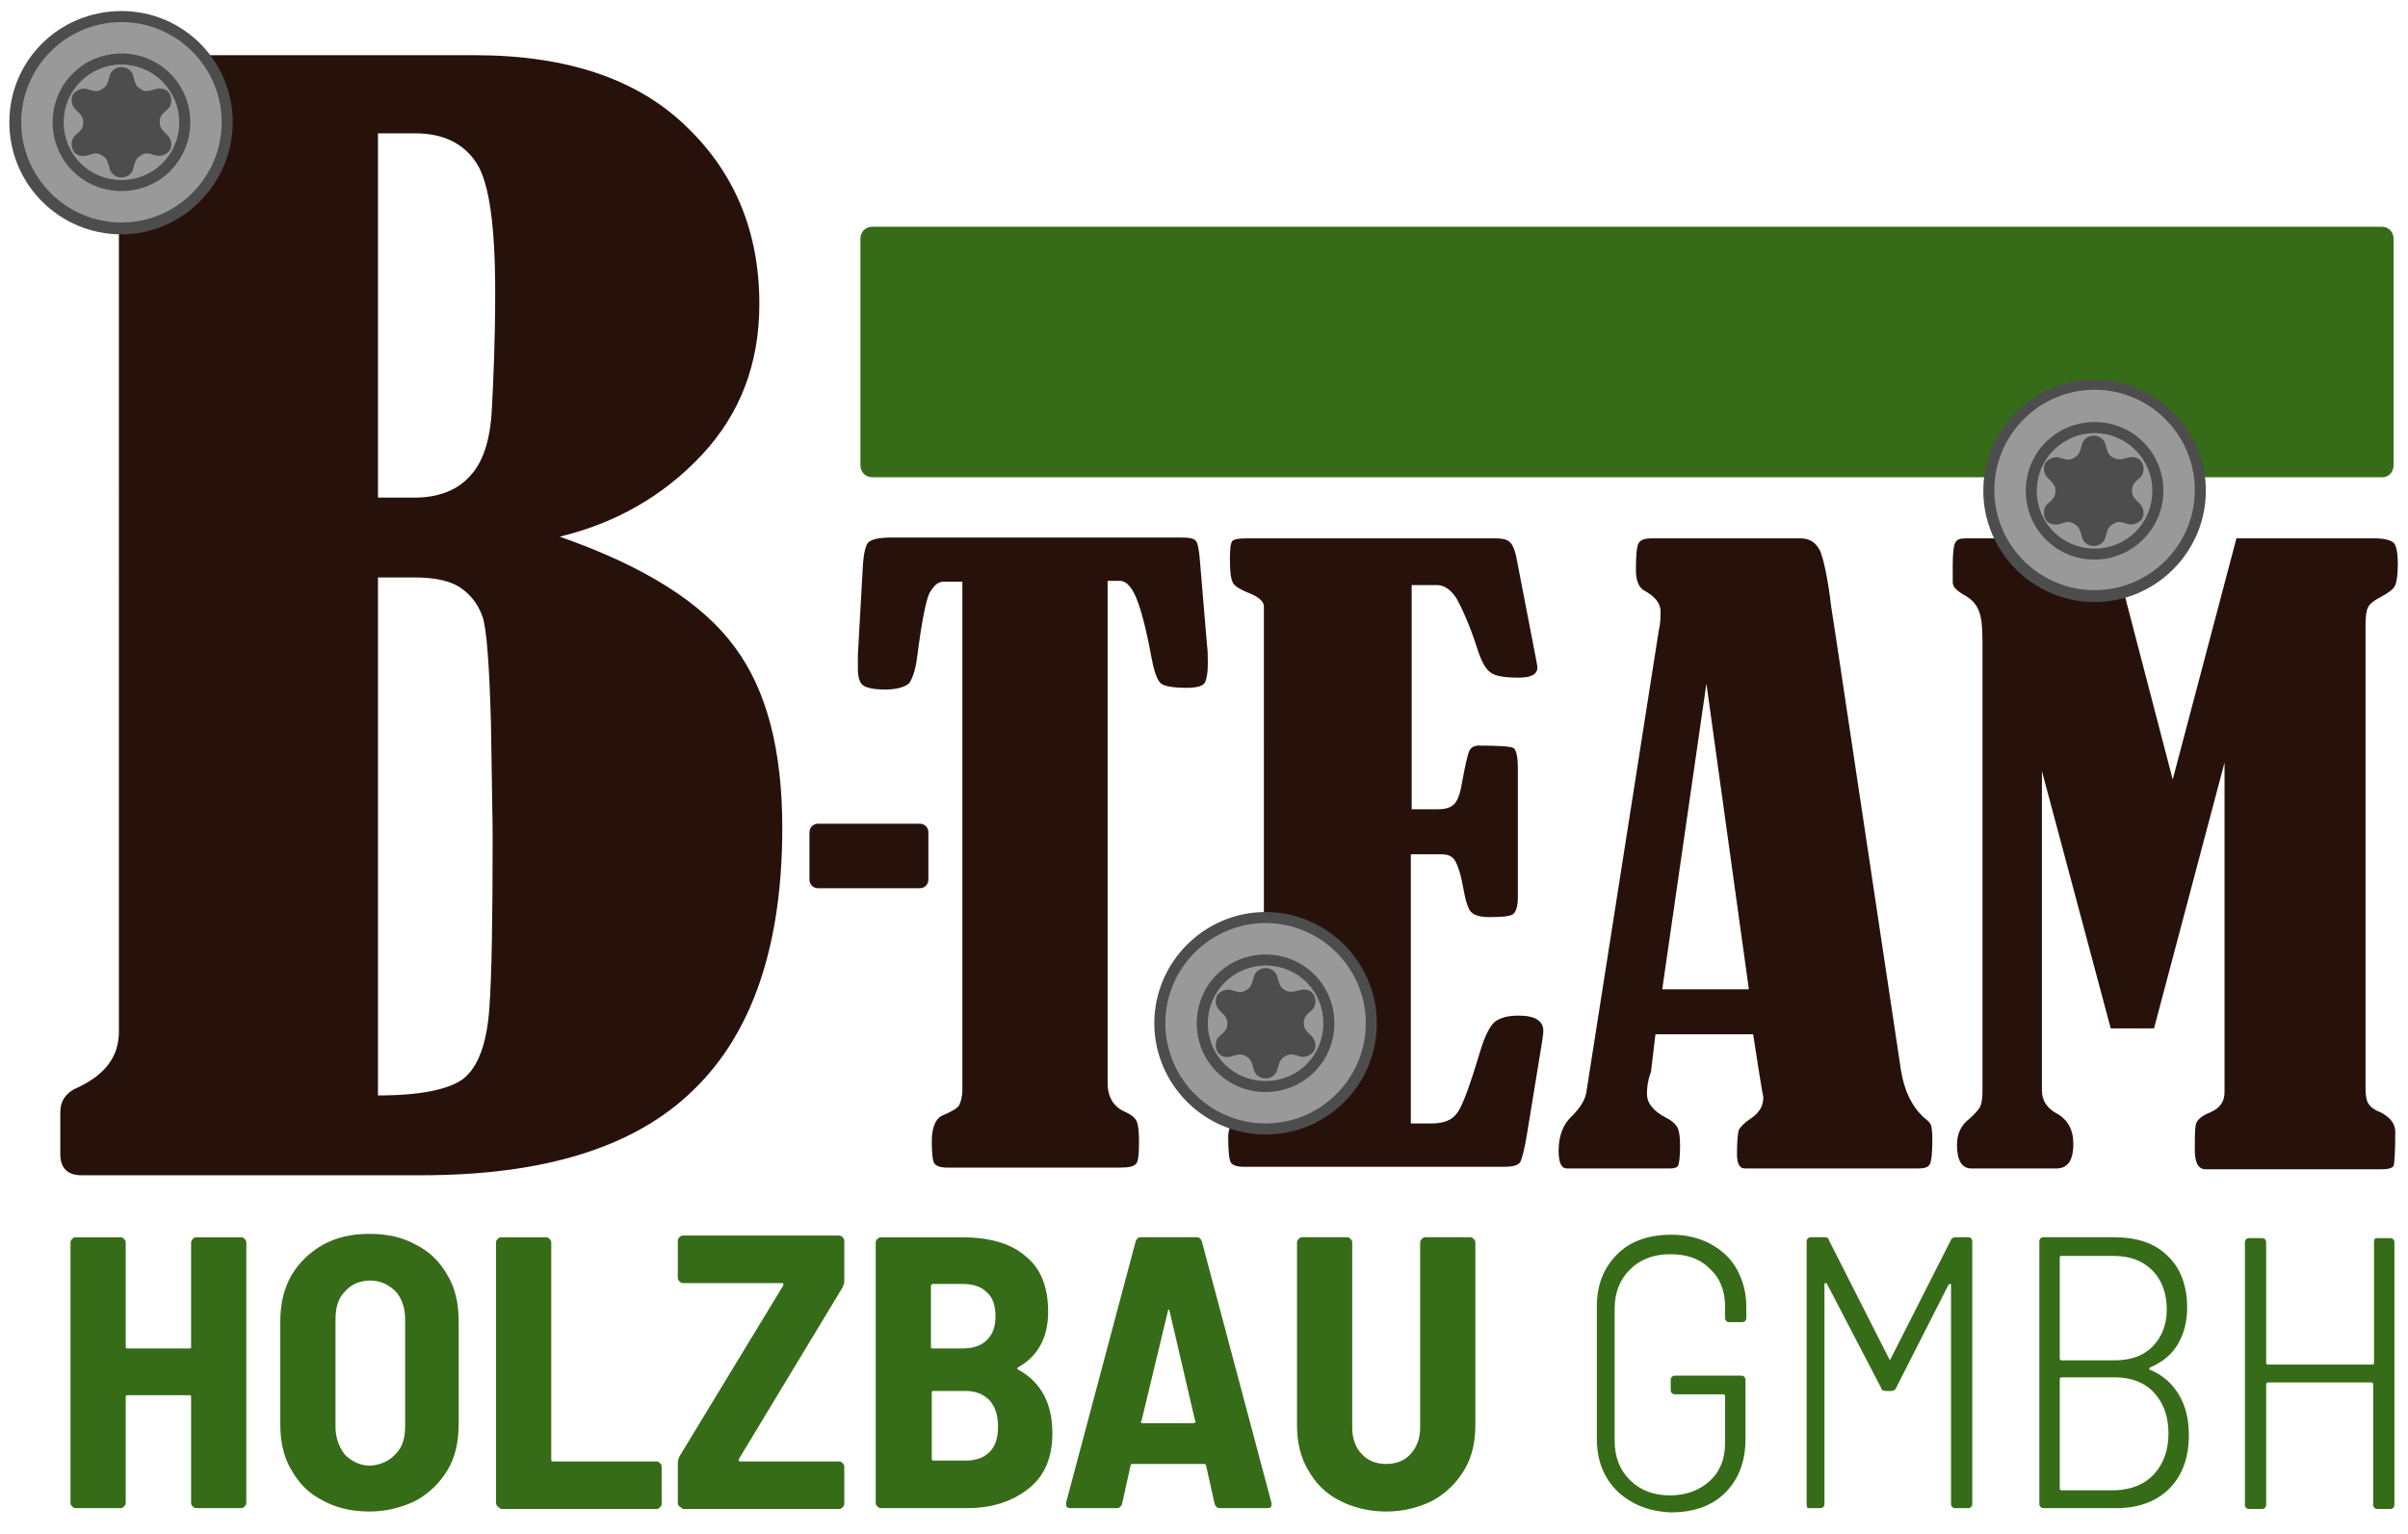
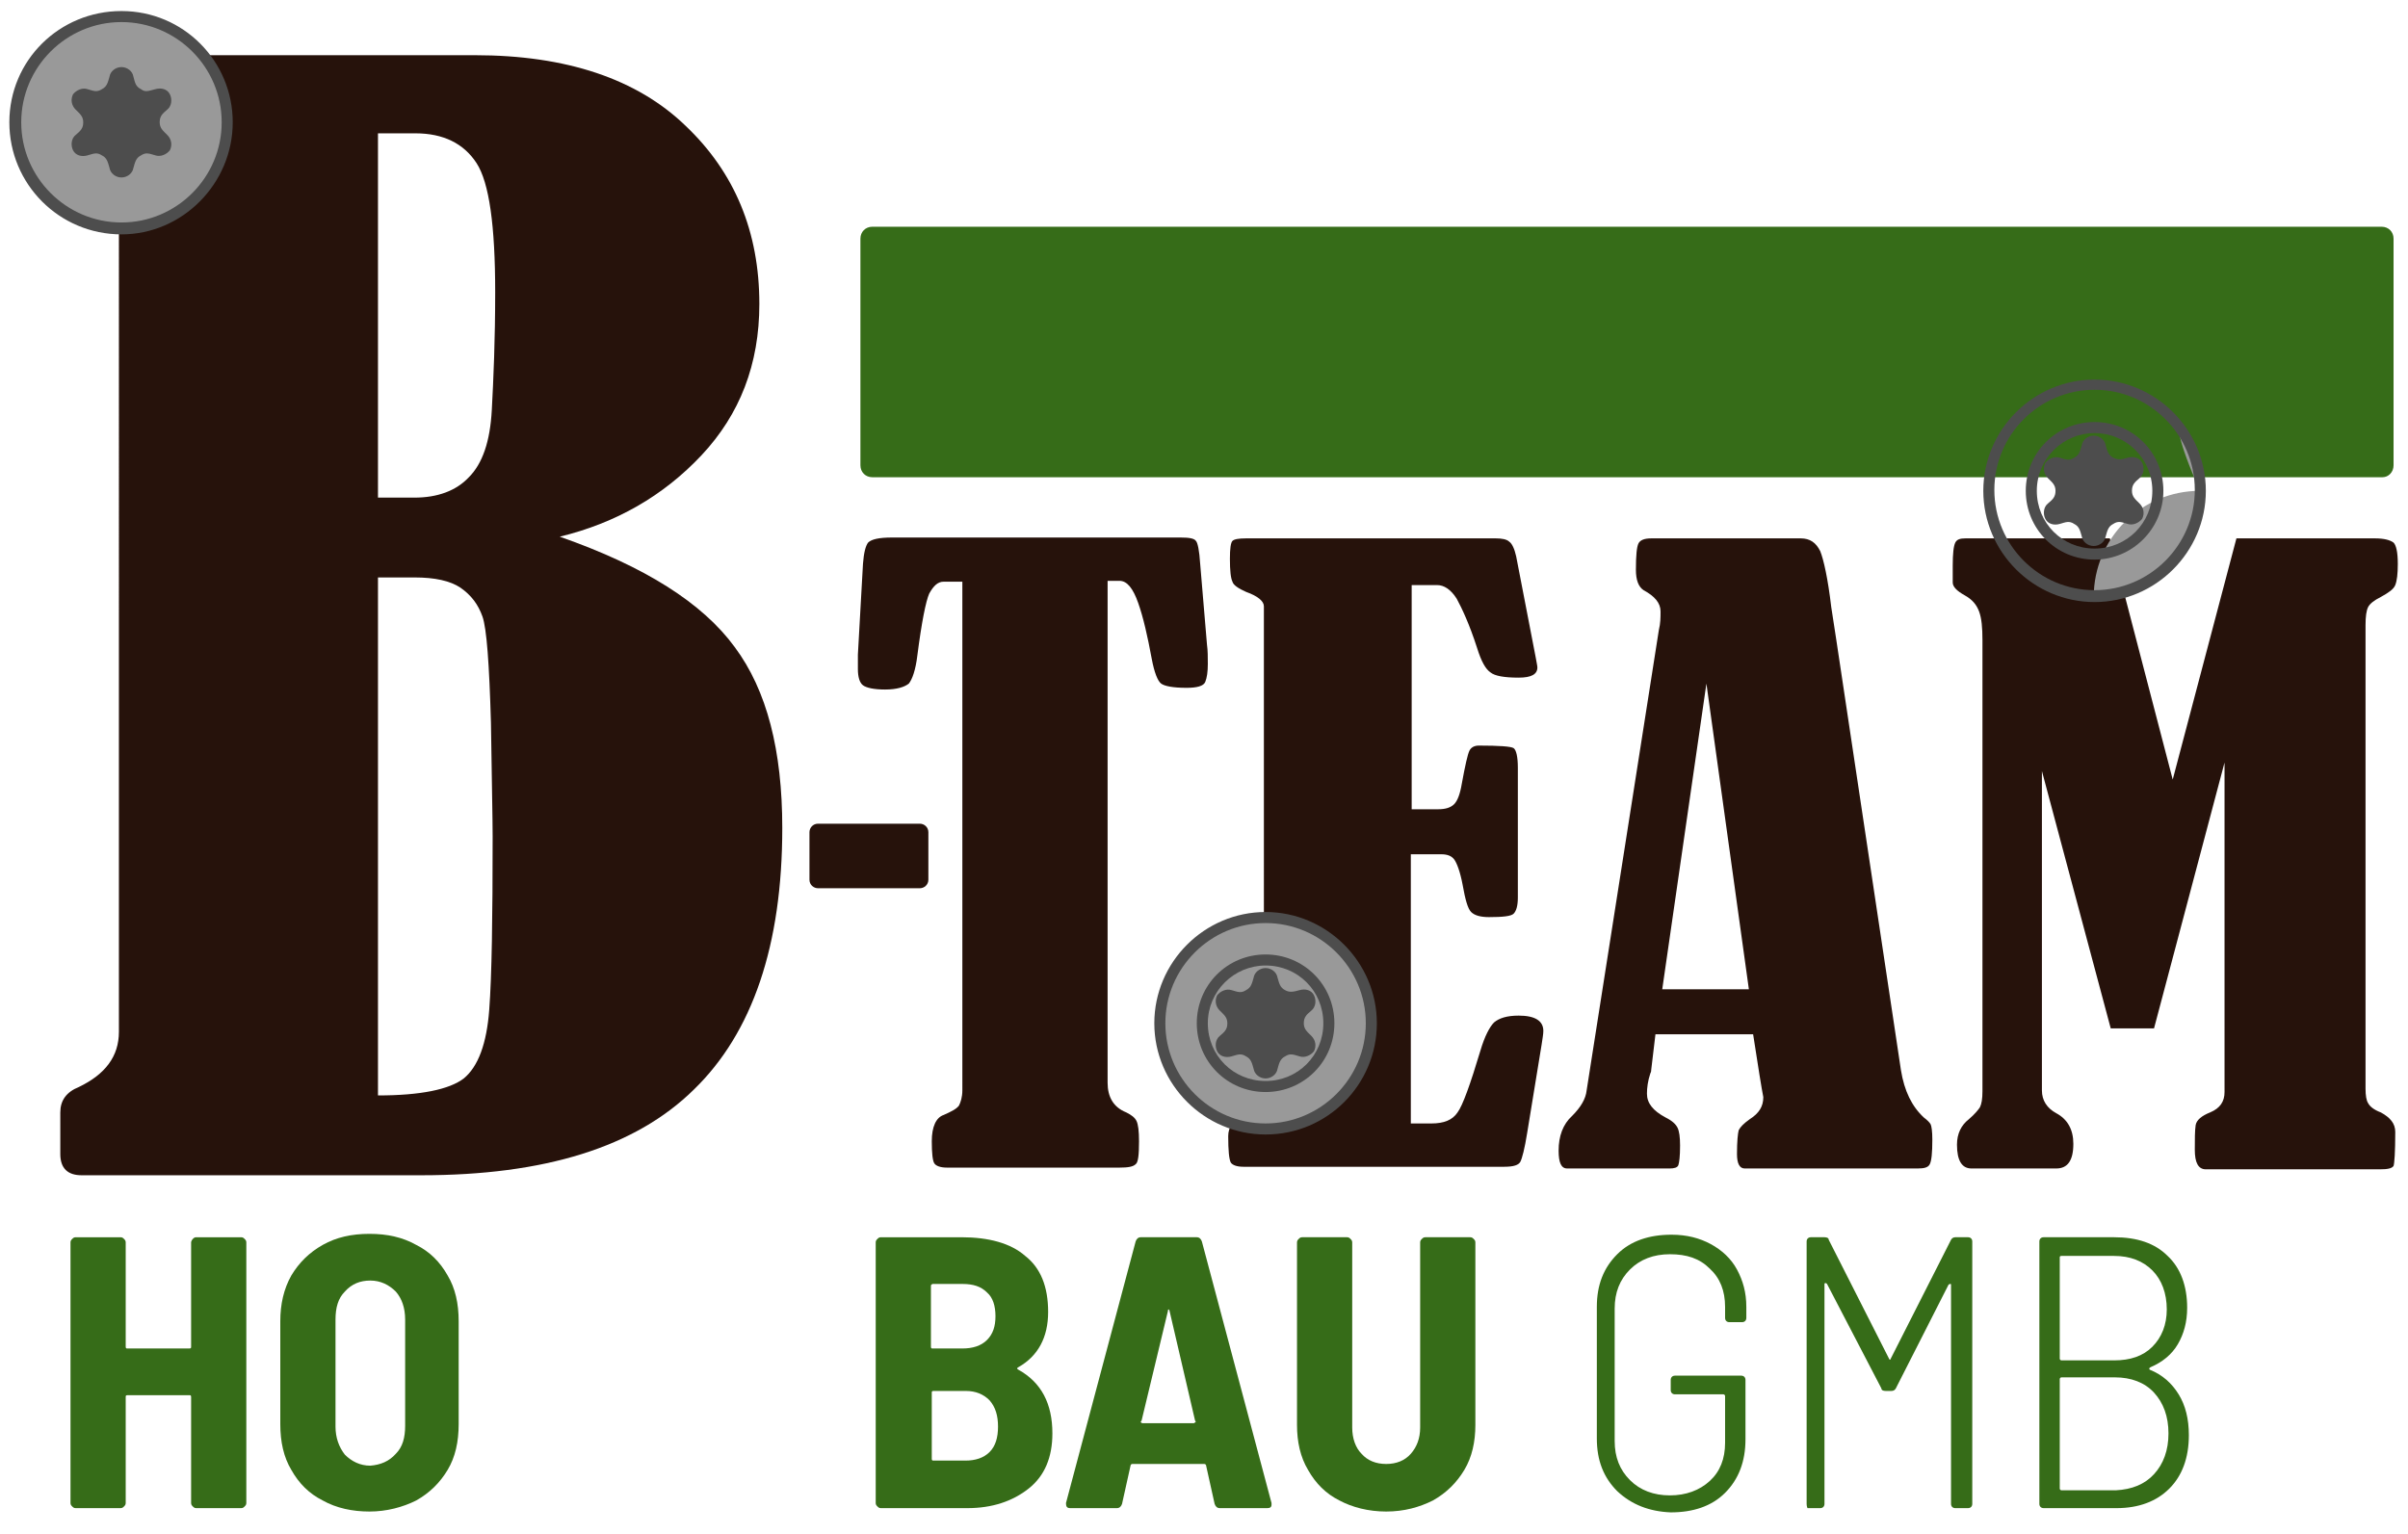
<svg xmlns="http://www.w3.org/2000/svg" version="1.0" id="Ebene_1" x="0px" y="0px" viewBox="0 0 283.5 180.6" style="enable-background:new 0 0 283.5 180.6;" xml:space="preserve">
  <style type="text/css">
	.st0{fill:#26120B;}
	.st1{fill:#366C18;}
	.st2{fill:#999999;}
	.st3{fill:#4D4D4D;}
</style>
  <g>
    <g>
      <path class="st0" d="M113.2,68.5h-2.1c-0.7,0-1.2,0.5-1.7,1.4c-0.4,0.9-0.9,3.4-1.4,7.3c-0.2,1.7-0.6,2.8-1,3.3    c-0.5,0.4-1.4,0.7-2.8,0.7c-1.3,0-2.2-0.2-2.6-0.5c-0.4-0.3-0.6-1-0.6-1.9c0-0.6,0-1.1,0-1.7l0.6-10.7c0.1-1.3,0.3-2.1,0.6-2.5    c0.4-0.4,1.3-0.6,2.8-0.6H139c1,0,1.6,0.1,1.8,0.4c0.2,0.2,0.4,1.1,0.5,2.7l0.8,9.5c0.1,0.7,0.1,1.5,0.1,2.3    c0,0.9-0.1,1.6-0.3,2.1c-0.2,0.5-1,0.7-2.2,0.7c-1.6,0-2.6-0.2-3-0.5c-0.4-0.3-0.8-1.3-1.1-2.9c-0.5-2.7-1-4.9-1.6-6.6    c-0.6-1.7-1.3-2.6-2.2-2.6h-1.4v59.1c0,1.7,0.7,2.9,2.2,3.5c0.6,0.3,1,0.6,1.2,1c0.2,0.4,0.3,1.2,0.3,2.4c0,1.6-0.1,2.5-0.4,2.7    c-0.3,0.3-0.9,0.4-1.9,0.4h-20.3c-0.8,0-1.3-0.2-1.5-0.5c-0.2-0.3-0.3-1.2-0.3-2.6c0-1.7,0.5-2.8,1.4-3.1c0.9-0.4,1.5-0.7,1.8-1.1    c0.2-0.4,0.4-1,0.4-1.8V68.5z" />
      <path class="st0" d="M166.2,69v26.3h3.1c0.9,0,1.5-0.2,1.9-0.6c0.4-0.4,0.7-1.2,0.9-2.4c0.4-2.2,0.7-3.5,0.9-3.9    c0.2-0.4,0.6-0.6,1.1-0.6c2.4,0,3.8,0.1,4.1,0.3c0.3,0.2,0.5,1,0.5,2.3v15.3c0,1-0.2,1.6-0.5,1.9c-0.3,0.3-1.3,0.4-2.9,0.4    c-1,0-1.7-0.2-2.1-0.6c-0.4-0.4-0.7-1.5-1-3.2c-0.3-1.6-0.7-2.6-1-3c-0.3-0.4-0.8-0.6-1.5-0.6h-3.6v31.7h2.4    c1.5,0,2.5-0.4,3.1-1.3c0.6-0.8,1.5-3.3,2.7-7.3c0.5-1.7,1.1-2.8,1.6-3.3c0.6-0.5,1.5-0.8,2.9-0.8c1.9,0,2.9,0.6,2.9,1.8    c0,0.4-0.1,0.9-0.2,1.6l-1.7,10.4c-0.3,1.9-0.6,3-0.8,3.4c-0.2,0.4-0.8,0.6-1.9,0.6h-30.7c-0.8,0-1.3-0.2-1.5-0.5    c-0.2-0.4-0.3-1.4-0.3-3.1c0-1.1,0.6-1.9,1.7-2.3c1.7-0.7,2.5-1.7,2.5-2.9V71.4c0-0.6-0.7-1.2-2.1-1.7c-0.9-0.4-1.5-0.8-1.6-1.2    c-0.2-0.4-0.3-1.3-0.3-2.7c0-1.2,0.1-1.9,0.3-2.1c0.2-0.2,0.7-0.3,1.6-0.3h29.4c0.7,0,1.3,0.1,1.6,0.4c0.3,0.2,0.6,0.8,0.8,1.7    l2.3,11.9c0.1,0.6,0.2,1,0.2,1.2c0,0.8-0.7,1.2-2.2,1.2c-1.7,0-2.8-0.2-3.3-0.6c-0.6-0.4-1.1-1.3-1.6-2.9    c-0.9-2.8-1.8-4.7-2.4-5.8c-0.7-1.1-1.5-1.6-2.3-1.6H166.2z" />
      <path class="st0" d="M206.4,121.8h-11.5l-0.5,4.2c0,0.1,0,0.2-0.1,0.4c-0.3,0.9-0.4,1.7-0.4,2.4c0,1.1,0.7,2,2.2,2.8    c0.8,0.4,1.2,0.8,1.4,1.2c0.2,0.4,0.3,1.1,0.3,2.1c0,1.3-0.1,2-0.2,2.3c-0.1,0.3-0.5,0.4-1,0.4h-12.1c-0.7,0-1-0.7-1-2.1    c0-1.7,0.5-3.1,1.6-4.1c1-1,1.6-2,1.7-3l8.5-54.2c0.2-0.8,0.2-1.5,0.2-2.2c0-1-0.7-1.8-2-2.5c-0.6-0.4-0.9-1.2-0.9-2.4    c0-1.7,0.1-2.7,0.3-3.1s0.7-0.6,1.5-0.6h17.6c1.1,0,1.8,0.5,2.3,1.5c0.4,1,0.9,3.2,1.3,6.6c0.2,1.3,0.4,2.6,0.6,3.9l7.6,50.6    c0.4,2.5,1.3,4.3,2.7,5.6c0.4,0.3,0.7,0.6,0.8,0.8c0.1,0.2,0.2,0.8,0.2,1.8c0,1.6-0.1,2.5-0.3,2.9c-0.2,0.4-0.7,0.5-1.4,0.5h-20.4    c-0.6,0-0.9-0.6-0.9-1.7c0-1.5,0.1-2.4,0.2-2.8c0.2-0.4,0.6-0.8,1.3-1.3c1.1-0.7,1.6-1.5,1.6-2.6    C207.4,128.2,207,125.7,206.4,121.8z M200.9,80.5l-5.2,36h10.2L200.9,80.5z" />
      <path class="st0" d="M263.3,63.4h16.3c1.1,0,1.8,0.2,2.2,0.5c0.3,0.3,0.5,1.1,0.5,2.5c0,1.2-0.1,2-0.3,2.5    c-0.2,0.5-0.8,0.9-1.7,1.4c-0.8,0.4-1.3,0.8-1.5,1.2c-0.2,0.4-0.3,1.1-0.3,2.1v54.6c0,0.8,0.1,1.4,0.3,1.7    c0.2,0.4,0.7,0.8,1.5,1.1c1.1,0.6,1.7,1.3,1.7,2.3c0,2.4-0.1,3.7-0.2,4c-0.2,0.3-0.7,0.4-1.6,0.4h-20.5c-0.9,0-1.3-0.8-1.3-2.3    c0-1.3,0-2.2,0.1-2.9c0.1-0.6,0.7-1.1,1.7-1.5c1.2-0.5,1.7-1.3,1.7-2.4V89.8l-8.3,31.3h-5.1l-8.1-30.3v37.6c0,1.2,0.6,2.1,1.7,2.7    c1.3,0.7,2,1.9,2,3.6c0,2-0.7,2.9-2,2.9h-10c-1.1,0-1.7-0.9-1.7-2.8c0-1.3,0.5-2.3,1.4-3c0.7-0.6,1.1-1.1,1.3-1.4    c0.2-0.4,0.3-1,0.3-1.9V75.4c0-1.5-0.1-2.6-0.4-3.4c-0.3-0.8-0.8-1.4-1.7-1.9c-0.9-0.5-1.4-1-1.4-1.5l0-2c0-1.4,0.1-2.3,0.3-2.7    c0.2-0.4,0.6-0.5,1.2-0.5h17l7.4,28.4L263.3,63.4z" />
    </g>
    <g>
      <path class="st1" d="M22.7,145.9c0.1-0.1,0.2-0.2,0.4-0.2h5.3c0.2,0,0.3,0.1,0.4,0.2c0.1,0.1,0.2,0.2,0.2,0.4V177    c0,0.2-0.1,0.3-0.2,0.4c-0.1,0.1-0.2,0.2-0.4,0.2h-5.3c-0.2,0-0.3-0.1-0.4-0.2c-0.1-0.1-0.2-0.2-0.2-0.4v-12.5    c0-0.2-0.1-0.2-0.2-0.2H15c-0.2,0-0.2,0.1-0.2,0.2V177c0,0.2-0.1,0.3-0.2,0.4c-0.1,0.1-0.2,0.2-0.4,0.2H8.9    c-0.2,0-0.3-0.1-0.4-0.2c-0.1-0.1-0.2-0.2-0.2-0.4v-30.7c0-0.2,0.1-0.3,0.2-0.4c0.1-0.1,0.2-0.2,0.4-0.2h5.3    c0.2,0,0.3,0.1,0.4,0.2c0.1,0.1,0.2,0.2,0.2,0.4v12.3c0,0.2,0.1,0.2,0.2,0.2h7.3c0.2,0,0.2-0.1,0.2-0.2v-12.3    C22.5,146.2,22.6,146,22.7,145.9z" />
      <path class="st1" d="M38,176.7c-1.6-0.8-2.8-2-3.7-3.6c-0.9-1.5-1.3-3.3-1.3-5.4v-12.1c0-2,0.4-3.8,1.3-5.4    c0.9-1.5,2.1-2.7,3.7-3.6s3.4-1.3,5.5-1.3c2.1,0,3.9,0.4,5.5,1.3c1.6,0.8,2.8,2,3.7,3.6c0.9,1.5,1.3,3.3,1.3,5.4v12.1    c0,2.1-0.4,3.9-1.3,5.4c-0.9,1.5-2.1,2.7-3.7,3.6c-1.6,0.8-3.5,1.3-5.5,1.3C41.5,178,39.6,177.6,38,176.7z M46.6,171.2    c0.8-0.8,1.1-1.9,1.1-3.3v-12.5c0-1.4-0.4-2.5-1.1-3.3c-0.8-0.8-1.8-1.3-3-1.3c-1.2,0-2.2,0.4-3,1.3c-0.8,0.8-1.1,1.9-1.1,3.3V168    c0,1.3,0.4,2.4,1.1,3.3c0.8,0.8,1.8,1.3,3,1.3C44.8,172.5,45.8,172.1,46.6,171.2z" />
-       <path class="st1" d="M58.6,177.4c-0.1-0.1-0.2-0.2-0.2-0.4v-30.7c0-0.2,0.1-0.3,0.2-0.4c0.1-0.1,0.2-0.2,0.4-0.2h5.3    c0.2,0,0.3,0.1,0.4,0.2c0.1,0.1,0.2,0.2,0.2,0.4v25.6c0,0.2,0.1,0.2,0.2,0.2h12.2c0.2,0,0.3,0.1,0.4,0.2c0.1,0.1,0.2,0.2,0.2,0.4    v4.4c0,0.2-0.1,0.3-0.2,0.4c-0.1,0.1-0.2,0.2-0.4,0.2H59C58.8,177.6,58.7,177.5,58.6,177.4z" />
-       <path class="st1" d="M80,177.4c-0.1-0.1-0.2-0.2-0.2-0.4v-4.8c0-0.2,0.1-0.5,0.2-0.7l12.2-20.1c0.1-0.2,0-0.3-0.1-0.3H80.4    c-0.2,0-0.3-0.1-0.4-0.2c-0.1-0.1-0.2-0.2-0.2-0.4v-4.4c0-0.2,0.1-0.3,0.2-0.4c0.1-0.1,0.2-0.2,0.4-0.2h18.4    c0.2,0,0.3,0.1,0.4,0.2c0.1,0.1,0.2,0.2,0.2,0.4v4.8c0,0.2-0.1,0.5-0.2,0.7L87,171.8c-0.1,0.2,0,0.3,0.1,0.3h11.7    c0.2,0,0.3,0.1,0.4,0.2c0.1,0.1,0.2,0.2,0.2,0.4v4.4c0,0.2-0.1,0.3-0.2,0.4c-0.1,0.1-0.2,0.2-0.4,0.2H80.4    C80.3,177.6,80.1,177.5,80,177.4z" />
      <path class="st1" d="M121.1,175.3c-1.9,1.5-4.3,2.3-7.2,2.3h-10.2c-0.2,0-0.3-0.1-0.4-0.2c-0.1-0.1-0.2-0.2-0.2-0.4v-30.7    c0-0.2,0.1-0.3,0.2-0.4c0.1-0.1,0.2-0.2,0.4-0.2h9.5c3.2,0,5.8,0.7,7.5,2.2c1.8,1.4,2.7,3.6,2.7,6.6c0,3-1.2,5.2-3.5,6.5    c-0.2,0.1-0.2,0.2,0,0.3c2.7,1.5,4,4,4,7.5C123.9,171.6,123,173.8,121.1,175.3z M109.6,151.5v7.1c0,0.2,0.1,0.2,0.2,0.2h3.5    c1.2,0,2.2-0.3,2.9-1c0.7-0.7,1-1.6,1-2.8c0-1.2-0.3-2.2-1-2.8c-0.7-0.7-1.6-1-2.9-1h-3.5C109.6,151.3,109.6,151.3,109.6,151.5z     M116.5,171c0.7-0.7,1-1.7,1-3s-0.3-2.3-1-3.1c-0.7-0.7-1.6-1.1-2.8-1.1h-3.8c-0.2,0-0.2,0.1-0.2,0.2v7.8c0,0.2,0.1,0.2,0.2,0.2    h3.8C114.8,172,115.8,171.7,116.5,171z" />
      <path class="st1" d="M143,177.1l-1-4.5c0-0.1-0.1-0.2-0.2-0.2h-8.5c-0.1,0-0.2,0.1-0.2,0.2l-1,4.5c-0.1,0.3-0.3,0.5-0.6,0.5h-5.5    c-0.4,0-0.5-0.2-0.5-0.6l8.2-30.8c0.1-0.3,0.3-0.5,0.6-0.5h6.6c0.3,0,0.5,0.2,0.6,0.5l8.2,30.8l0,0.2c0,0.3-0.2,0.4-0.5,0.4h-5.6    C143.3,177.6,143.1,177.4,143,177.1z M134.3,167.5c0.1,0,0.1,0.1,0.2,0.1h6c0.1,0,0.1,0,0.2-0.1c0.1,0,0.1-0.1,0-0.2l-3-12.9    c0-0.1-0.1-0.2-0.1-0.2c-0.1,0-0.1,0.1-0.1,0.2l-3.1,12.9C134.3,167.4,134.3,167.4,134.3,167.5z" />
      <path class="st1" d="M157.7,176.7c-1.6-0.8-2.8-2-3.7-3.6c-0.9-1.5-1.3-3.3-1.3-5.3v-21.5c0-0.2,0.1-0.3,0.2-0.4    c0.1-0.1,0.2-0.2,0.4-0.2h5.3c0.2,0,0.3,0.1,0.4,0.2c0.1,0.1,0.2,0.2,0.2,0.4v21.8c0,1.3,0.4,2.4,1.1,3.1c0.7,0.8,1.7,1.2,2.9,1.2    c1.2,0,2.2-0.4,2.9-1.2c0.7-0.8,1.1-1.8,1.1-3.1v-21.8c0-0.2,0.1-0.3,0.2-0.4c0.1-0.1,0.2-0.2,0.4-0.2h5.3c0.2,0,0.3,0.1,0.4,0.2    c0.1,0.1,0.2,0.2,0.2,0.4v21.5c0,2-0.4,3.8-1.3,5.3c-0.9,1.5-2.1,2.7-3.7,3.6c-1.6,0.8-3.4,1.3-5.5,1.3    C161.1,178,159.2,177.5,157.7,176.7z" />
      <path class="st1" d="M190.4,175.6c-1.6-1.6-2.4-3.6-2.4-6.2v-15.5c0-2.6,0.8-4.6,2.4-6.2c1.6-1.6,3.8-2.3,6.4-2.3    c1.8,0,3.3,0.4,4.6,1.1c1.3,0.7,2.4,1.7,3.1,3c0.7,1.3,1.1,2.7,1.1,4.4v1.3c0,0.3-0.2,0.5-0.5,0.5h-1.5c-0.3,0-0.5-0.2-0.5-0.5    v-1.3c0-1.9-0.6-3.4-1.8-4.5c-1.2-1.2-2.7-1.7-4.7-1.7c-1.9,0-3.5,0.6-4.7,1.8c-1.2,1.2-1.8,2.7-1.8,4.6v15.6    c0,1.9,0.6,3.4,1.8,4.6c1.2,1.2,2.8,1.8,4.7,1.8c1.9,0,3.5-0.6,4.7-1.7c1.2-1.1,1.8-2.6,1.8-4.5v-5.5c0-0.1-0.1-0.2-0.2-0.2h-5.7    c-0.3,0-0.5-0.2-0.5-0.5v-1.2c0-0.3,0.2-0.5,0.5-0.5h7.8c0.3,0,0.5,0.2,0.5,0.5v7c0,2.6-0.8,4.7-2.4,6.3c-1.6,1.6-3.8,2.3-6.4,2.3    C194.2,178,192.1,177.2,190.4,175.6z" />
      <path class="st1" d="M212.7,177.1v-30.9c0-0.3,0.2-0.5,0.5-0.5h1.6c0.3,0,0.5,0.1,0.5,0.3l7.1,14c0,0.1,0.1,0.1,0.1,0.1    c0.1,0,0.1,0,0.1-0.1l7.1-14c0.1-0.2,0.3-0.3,0.5-0.3h1.5c0.3,0,0.5,0.2,0.5,0.5v30.9c0,0.3-0.2,0.5-0.5,0.5h-1.5    c-0.3,0-0.5-0.2-0.5-0.5v-25.8c0-0.1,0-0.1-0.1-0.1c0,0-0.1,0-0.2,0.1l-6.2,12.2c-0.1,0.2-0.3,0.3-0.5,0.3h-0.7    c-0.3,0-0.5-0.1-0.5-0.3l-6.4-12.3c-0.1-0.1-0.1-0.1-0.2-0.1c0,0-0.1,0-0.1,0.1v25.9c0,0.3-0.2,0.5-0.5,0.5h-1.5    C212.8,177.6,212.7,177.4,212.7,177.1z" />
      <path class="st1" d="M253.1,161.3c1.5,0.6,2.6,1.6,3.4,2.9s1.2,2.9,1.2,4.8c0,2.7-0.8,4.8-2.3,6.3s-3.6,2.3-6.2,2.3h-8.6    c-0.3,0-0.5-0.2-0.5-0.5v-30.9c0-0.3,0.2-0.5,0.5-0.5h8.3c2.7,0,4.8,0.7,6.3,2.2c1.5,1.4,2.3,3.5,2.3,6.1c0,1.7-0.4,3.1-1.1,4.3    c-0.7,1.2-1.8,2.1-3.2,2.7C253,161.1,253,161.2,253.1,161.3z M242.5,148.1V160c0,0.1,0.1,0.2,0.2,0.2h6.2c1.9,0,3.4-0.5,4.5-1.6    c1.1-1.1,1.7-2.6,1.7-4.4c0-1.9-0.6-3.5-1.7-4.6s-2.6-1.7-4.5-1.7h-6.2C242.5,147.9,242.5,148,242.5,148.1z M253.6,173.6    c1.1-1.2,1.7-2.8,1.7-4.8c0-2-0.6-3.6-1.7-4.8c-1.1-1.2-2.7-1.8-4.6-1.8h-6.3c-0.1,0-0.2,0.1-0.2,0.2v12.9c0,0.1,0.1,0.2,0.2,0.2    h6.4C251,175.4,252.5,174.8,253.6,173.6z" />
-       <path class="st1" d="M279.9,145.8h1.5c0.3,0,0.5,0.2,0.5,0.5v30.9c0,0.3-0.2,0.5-0.5,0.5h-1.5c-0.3,0-0.5-0.2-0.5-0.5v-14.2    c0-0.1-0.1-0.2-0.2-0.2H267c-0.1,0-0.2,0.1-0.2,0.2v14.2c0,0.3-0.2,0.5-0.5,0.5h-1.5c-0.3,0-0.5-0.2-0.5-0.5v-30.9    c0-0.3,0.2-0.5,0.5-0.5h1.5c0.3,0,0.5,0.2,0.5,0.5v14.2c0,0.1,0.1,0.2,0.2,0.2h12.3c0.1,0,0.2-0.1,0.2-0.2v-14.2    C279.5,145.9,279.6,145.8,279.9,145.8z" />
    </g>
    <g>
      <path class="st1" d="M280.5,56.2H102.7c-0.8,0-1.4-0.6-1.4-1.4V28.1c0-0.8,0.6-1.4,1.4-1.4h177.7c0.8,0,1.4,0.6,1.4,1.4v26.7    C281.8,55.6,281.2,56.2,280.5,56.2z" />
    </g>
    <path class="st0" d="M108.3,104.6h-12c-0.5,0-1-0.4-1-1v-5.6c0-0.5,0.4-1,1-1h12c0.5,0,1,0.4,1,1v5.6   C109.3,104.2,108.8,104.6,108.3,104.6z" />
    <g>
      <path class="st0" d="M65.9,63.2c10,3.5,16.8,7.8,20.6,13c3.8,5.1,5.6,12.2,5.6,21.3c0,13.8-3.5,24.1-10.4,30.8    c-6.9,6.8-17.6,10.1-32.1,10.1h-40c-1.6,0-2.5-0.8-2.5-2.5V131c0-1.4,0.7-2.4,2.2-3c3.1-1.5,4.7-3.6,4.7-6.5V22.9    c0-1.4-0.2-2.3-0.7-2.8c-0.4-0.5-1.7-1.3-3.9-2.3c-1.1-0.5-1.7-1-1.9-1.6c-0.2-0.6-0.3-2.1-0.3-4.4c0-2.1,0.3-3.5,0.9-4.2    c0.6-0.7,1.6-1.1,3-1.1h44.8c10.8,0,19.1,2.8,24.8,8.3c5.8,5.5,8.7,12.5,8.7,21c0,7.1-2.3,13-6.8,17.8    C78.1,58.4,72.5,61.6,65.9,63.2z M44.5,15.7v42.9h4.3c2.7,0,4.9-0.8,6.4-2.4c1.6-1.6,2.5-4.2,2.7-7.9c0.2-3.7,0.4-8.3,0.4-13.9    c0-7.8-0.7-12.9-2.2-15.2c-1.5-2.3-3.9-3.5-7.2-3.5H44.5z M44.5,68V129c5,0,8.4-0.7,10.1-2c1.7-1.4,2.7-4.1,3-8.1    c0.3-4,0.4-10.8,0.4-20.4c0-2-0.1-6.4-0.2-13.4c-0.2-6.9-0.5-11.1-1-12.5c-0.5-1.4-1.3-2.5-2.6-3.4c-1.2-0.8-3-1.2-5.4-1.2H44.5z" />
    </g>
    <g>
      <g>
        <g>
          <path class="st2" d="M26.8,14.4c0,6.9-5.6,12.5-12.5,12.5S1.8,21.3,1.8,14.4c0-6.9,5.6-12.5,12.5-12.5S26.8,7.5,26.8,14.4z" />
          <path class="st3" d="M14.3,27.6C7,27.6,1.1,21.7,1.1,14.4S7,1.3,14.3,1.3s13.1,5.9,13.1,13.1S21.5,27.6,14.3,27.6z M14.3,2.6      C7.8,2.6,2.5,7.9,2.5,14.4s5.3,11.8,11.8,11.8s11.8-5.3,11.8-11.8S20.8,2.6,14.3,2.6z" />
        </g>
        <path class="st3" d="M16.6,10.5C16,10.2,15.9,9.8,15.7,9c-0.1-0.6-0.7-1.1-1.4-1.1c-0.7,0-1.3,0.5-1.4,1.1     c-0.2,0.7-0.3,1.2-0.9,1.5l0,0c-0.6,0.4-1,0.2-1.7,0c-0.6-0.2-1.3,0.1-1.7,0.6c-0.3,0.6-0.2,1.3,0.3,1.8c0.5,0.5,0.9,0.8,0.9,1.5     l0,0c0,0.7-0.3,1-0.9,1.5c-0.5,0.4-0.6,1.2-0.3,1.8c0.3,0.6,1,0.8,1.7,0.6c0.7-0.2,1.1-0.4,1.7,0h0c0.6,0.3,0.7,0.8,0.9,1.5     c0.1,0.6,0.7,1.1,1.4,1.1c0.7,0,1.3-0.5,1.4-1.1c0.2-0.7,0.3-1.2,0.9-1.5l0,0c0.6-0.4,1-0.2,1.7,0c0.6,0.2,1.3-0.1,1.7-0.6     c0.3-0.6,0.2-1.3-0.3-1.8c-0.5-0.5-0.9-0.8-0.9-1.5h0c0-0.7,0.3-1,0.9-1.5c0.5-0.4,0.6-1.2,0.3-1.8c-0.3-0.6-1-0.8-1.7-0.6     C17.5,10.7,17.1,10.9,16.6,10.5L16.6,10.5z" />
      </g>
-       <path class="st3" d="M14.3,22.5c-4.5,0-8.1-3.6-8.1-8.1s3.6-8.1,8.1-8.1s8.1,3.6,8.1,8.1S18.8,22.5,14.3,22.5z M14.3,7.6    c-3.7,0-6.8,3-6.8,6.8s3,6.8,6.8,6.8s6.8-3,6.8-6.8S18,7.6,14.3,7.6z" />
    </g>
    <g>
      <g>
        <g>
          <path class="st2" d="M161.5,120.5c0,6.9-5.6,12.5-12.5,12.5c-6.9,0-12.5-5.6-12.5-12.5c0-6.9,5.6-12.5,12.5-12.5      C155.9,108,161.5,113.6,161.5,120.5z" />
          <path class="st3" d="M149,133.6c-7.2,0-13.1-5.9-13.1-13.1c0-7.2,5.9-13.1,13.1-13.1s13.1,5.9,13.1,13.1      C162.1,127.7,156.3,133.6,149,133.6z M149,108.7c-6.5,0-11.8,5.3-11.8,11.8s5.3,11.8,11.8,11.8s11.8-5.3,11.8-11.8      S155.5,108.7,149,108.7z" />
        </g>
        <path class="st3" d="M151.3,116.6c-0.6-0.3-0.7-0.8-0.9-1.5c-0.1-0.6-0.7-1.1-1.4-1.1c-0.7,0-1.3,0.5-1.4,1.1     c-0.2,0.7-0.3,1.2-0.9,1.5l0,0c-0.6,0.4-1,0.2-1.7,0c-0.6-0.2-1.3,0.1-1.7,0.6c-0.3,0.6-0.2,1.3,0.3,1.8c0.5,0.5,0.9,0.8,0.9,1.5     l0,0c0,0.7-0.3,1-0.9,1.5c-0.5,0.4-0.6,1.2-0.3,1.8c0.3,0.6,1,0.8,1.7,0.6c0.7-0.2,1.1-0.4,1.7,0h0c0.6,0.3,0.7,0.8,0.9,1.5     c0.1,0.6,0.7,1.1,1.4,1.1c0.7,0,1.3-0.5,1.4-1.1c0.2-0.7,0.3-1.2,0.9-1.5l0,0c0.6-0.4,1-0.2,1.7,0c0.6,0.2,1.3-0.1,1.7-0.6     c0.3-0.6,0.2-1.3-0.3-1.8c-0.5-0.5-0.9-0.8-0.9-1.5h0c0-0.7,0.3-1,0.9-1.5c0.5-0.4,0.6-1.2,0.3-1.8c-0.3-0.6-1-0.8-1.7-0.6     C152.3,116.8,151.8,116.9,151.3,116.6L151.3,116.6z" />
      </g>
      <path class="st3" d="M149,128.6c-4.5,0-8.1-3.6-8.1-8.1s3.6-8.1,8.1-8.1s8.1,3.6,8.1,8.1S153.5,128.6,149,128.6z M149,113.7    c-3.7,0-6.8,3-6.8,6.8s3,6.8,6.8,6.8s6.8-3,6.8-6.8S152.8,113.7,149,113.7z" />
    </g>
    <g>
      <g>
        <g>
-           <path class="st2" d="M259,57.8c0,6.9-5.6,12.5-12.5,12.5c-6.9,0-12.5-5.6-12.5-12.5c0-6.9,5.6-12.5,12.5-12.5      C253.5,45.3,259,50.9,259,57.8z" />
+           <path class="st2" d="M259,57.8c0,6.9-5.6,12.5-12.5,12.5c0-6.9,5.6-12.5,12.5-12.5      C253.5,45.3,259,50.9,259,57.8z" />
          <path class="st3" d="M246.6,70.9c-7.2,0-13.1-5.9-13.1-13.1s5.9-13.1,13.1-13.1s13.1,5.9,13.1,13.1S253.8,70.9,246.6,70.9z       M246.6,45.9c-6.5,0-11.8,5.3-11.8,11.8s5.3,11.8,11.8,11.8s11.8-5.3,11.8-11.8S253.1,45.9,246.6,45.9z" />
        </g>
        <path class="st3" d="M248.8,53.9c-0.6-0.3-0.7-0.8-0.9-1.5c-0.1-0.6-0.7-1.1-1.4-1.1c-0.7,0-1.3,0.5-1.4,1.1     c-0.2,0.7-0.3,1.2-0.9,1.5l0,0c-0.6,0.4-1,0.2-1.7,0c-0.6-0.2-1.3,0.1-1.7,0.6c-0.3,0.6-0.2,1.3,0.3,1.8c0.5,0.5,0.9,0.8,0.9,1.5     l0,0c0,0.7-0.3,1-0.9,1.5c-0.5,0.4-0.6,1.2-0.3,1.8c0.3,0.6,1,0.8,1.7,0.6c0.7-0.2,1.1-0.4,1.7,0h0c0.6,0.3,0.7,0.8,0.9,1.5     c0.1,0.6,0.7,1.1,1.4,1.1c0.7,0,1.3-0.5,1.4-1.1c0.2-0.7,0.3-1.2,0.9-1.5l0,0c0.6-0.4,1-0.2,1.7,0c0.6,0.2,1.3-0.1,1.7-0.6     c0.3-0.6,0.2-1.3-0.3-1.8c-0.5-0.5-0.9-0.8-0.9-1.5h0c0-0.7,0.3-1,0.9-1.5c0.5-0.4,0.6-1.2,0.3-1.8c-0.3-0.6-1-0.8-1.7-0.6     C249.8,54.1,249.4,54.2,248.8,53.9L248.8,53.9z" />
      </g>
      <path class="st3" d="M246.6,65.9c-4.5,0-8.1-3.6-8.1-8.1s3.6-8.1,8.1-8.1s8.1,3.6,8.1,8.1S251,65.9,246.6,65.9z M246.6,51    c-3.7,0-6.8,3-6.8,6.8s3,6.8,6.8,6.8s6.8-3,6.8-6.8S250.3,51,246.6,51z" />
    </g>
  </g>
</svg>